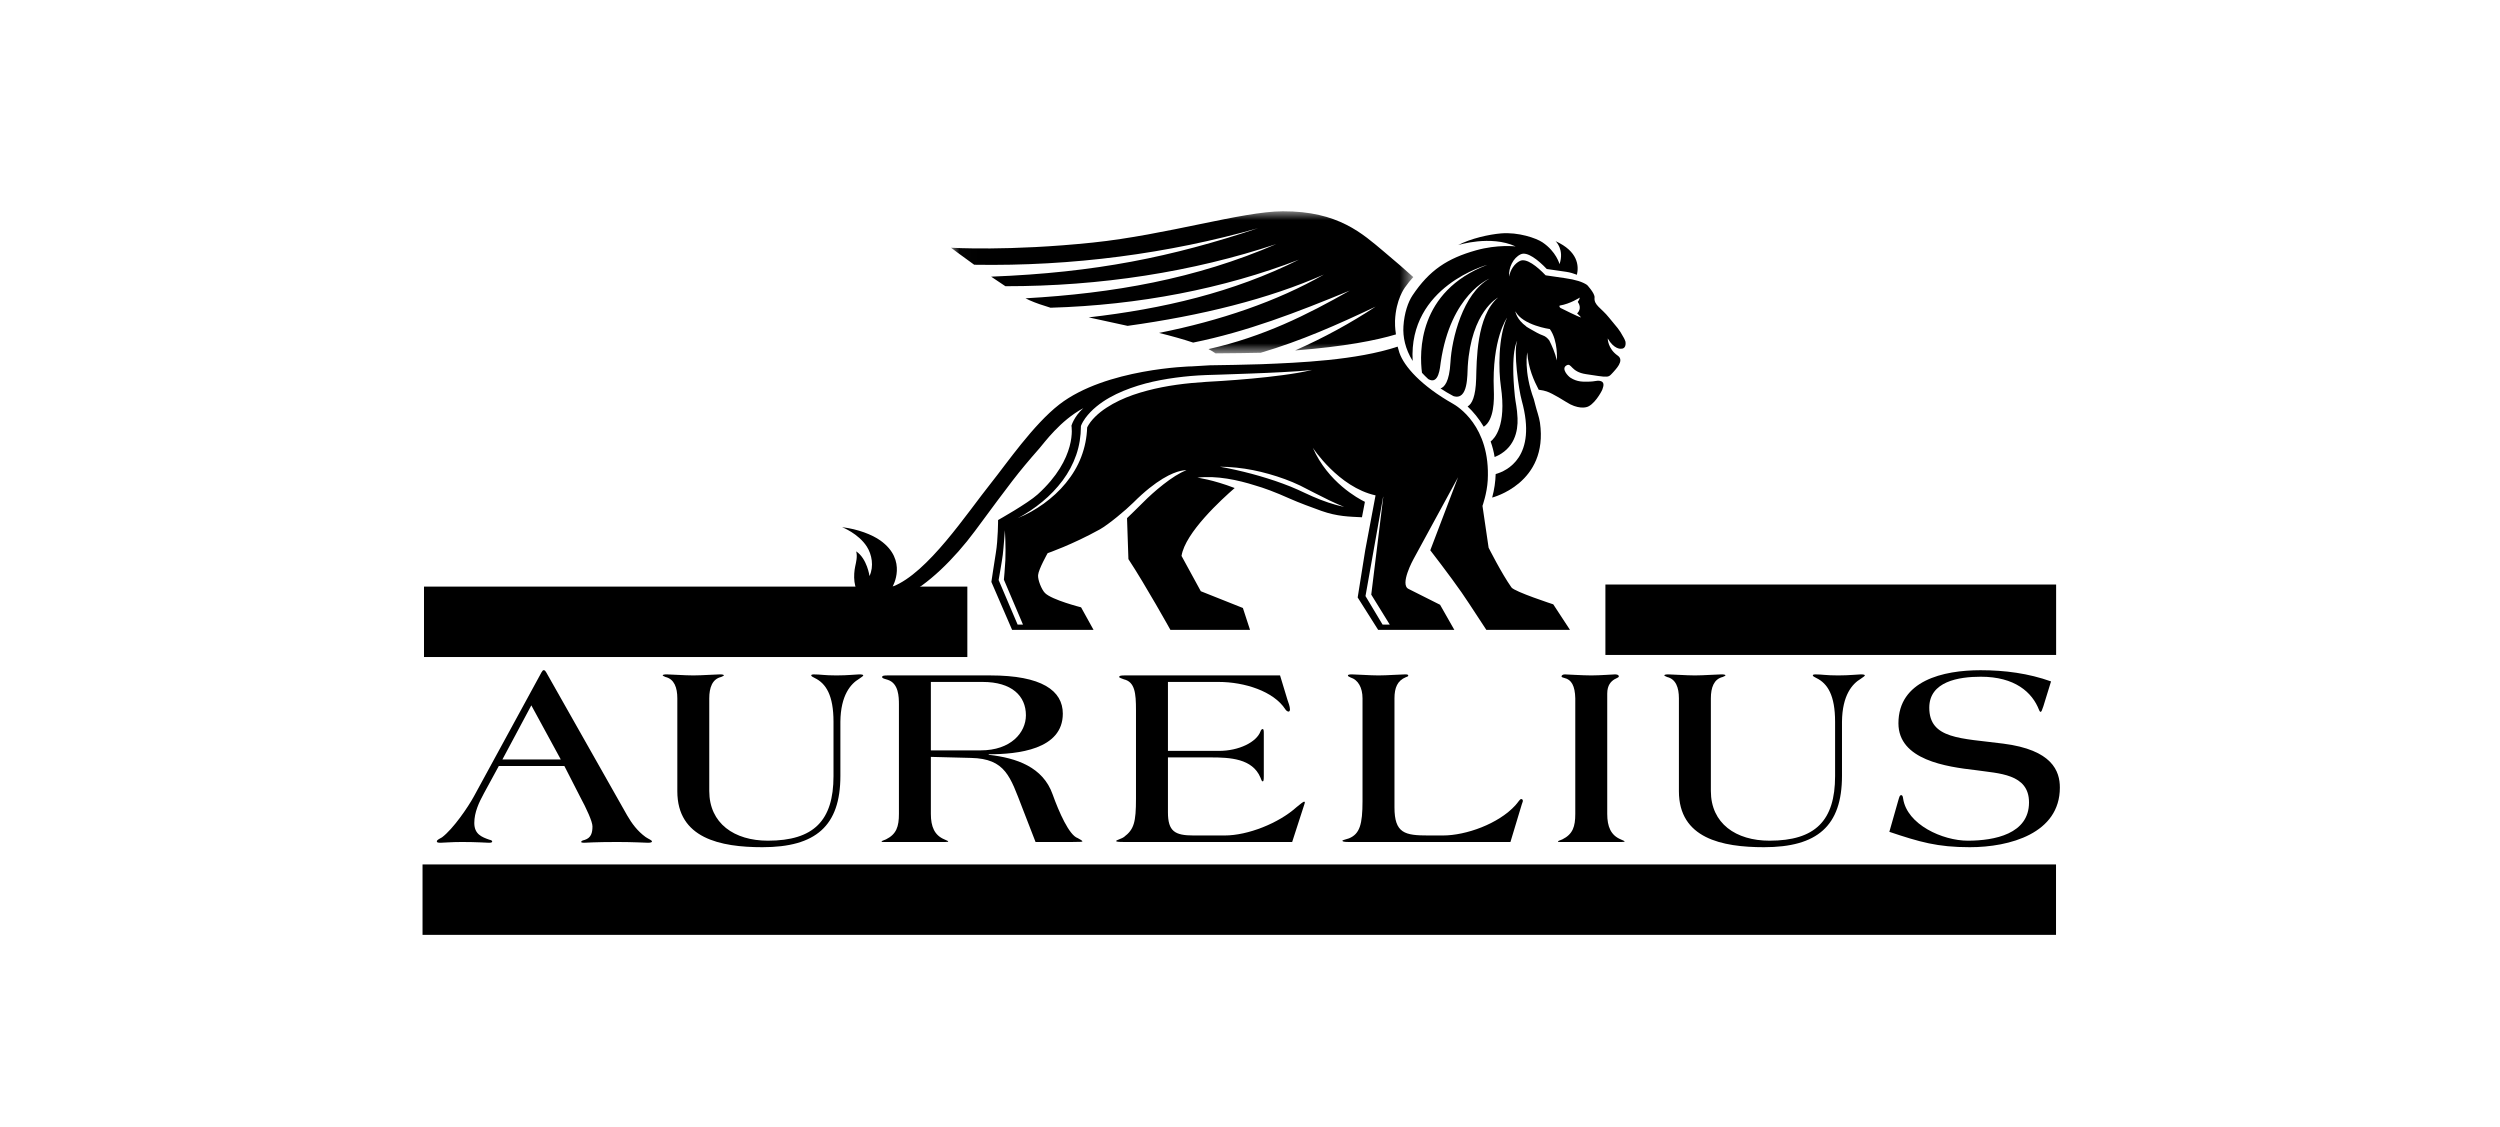
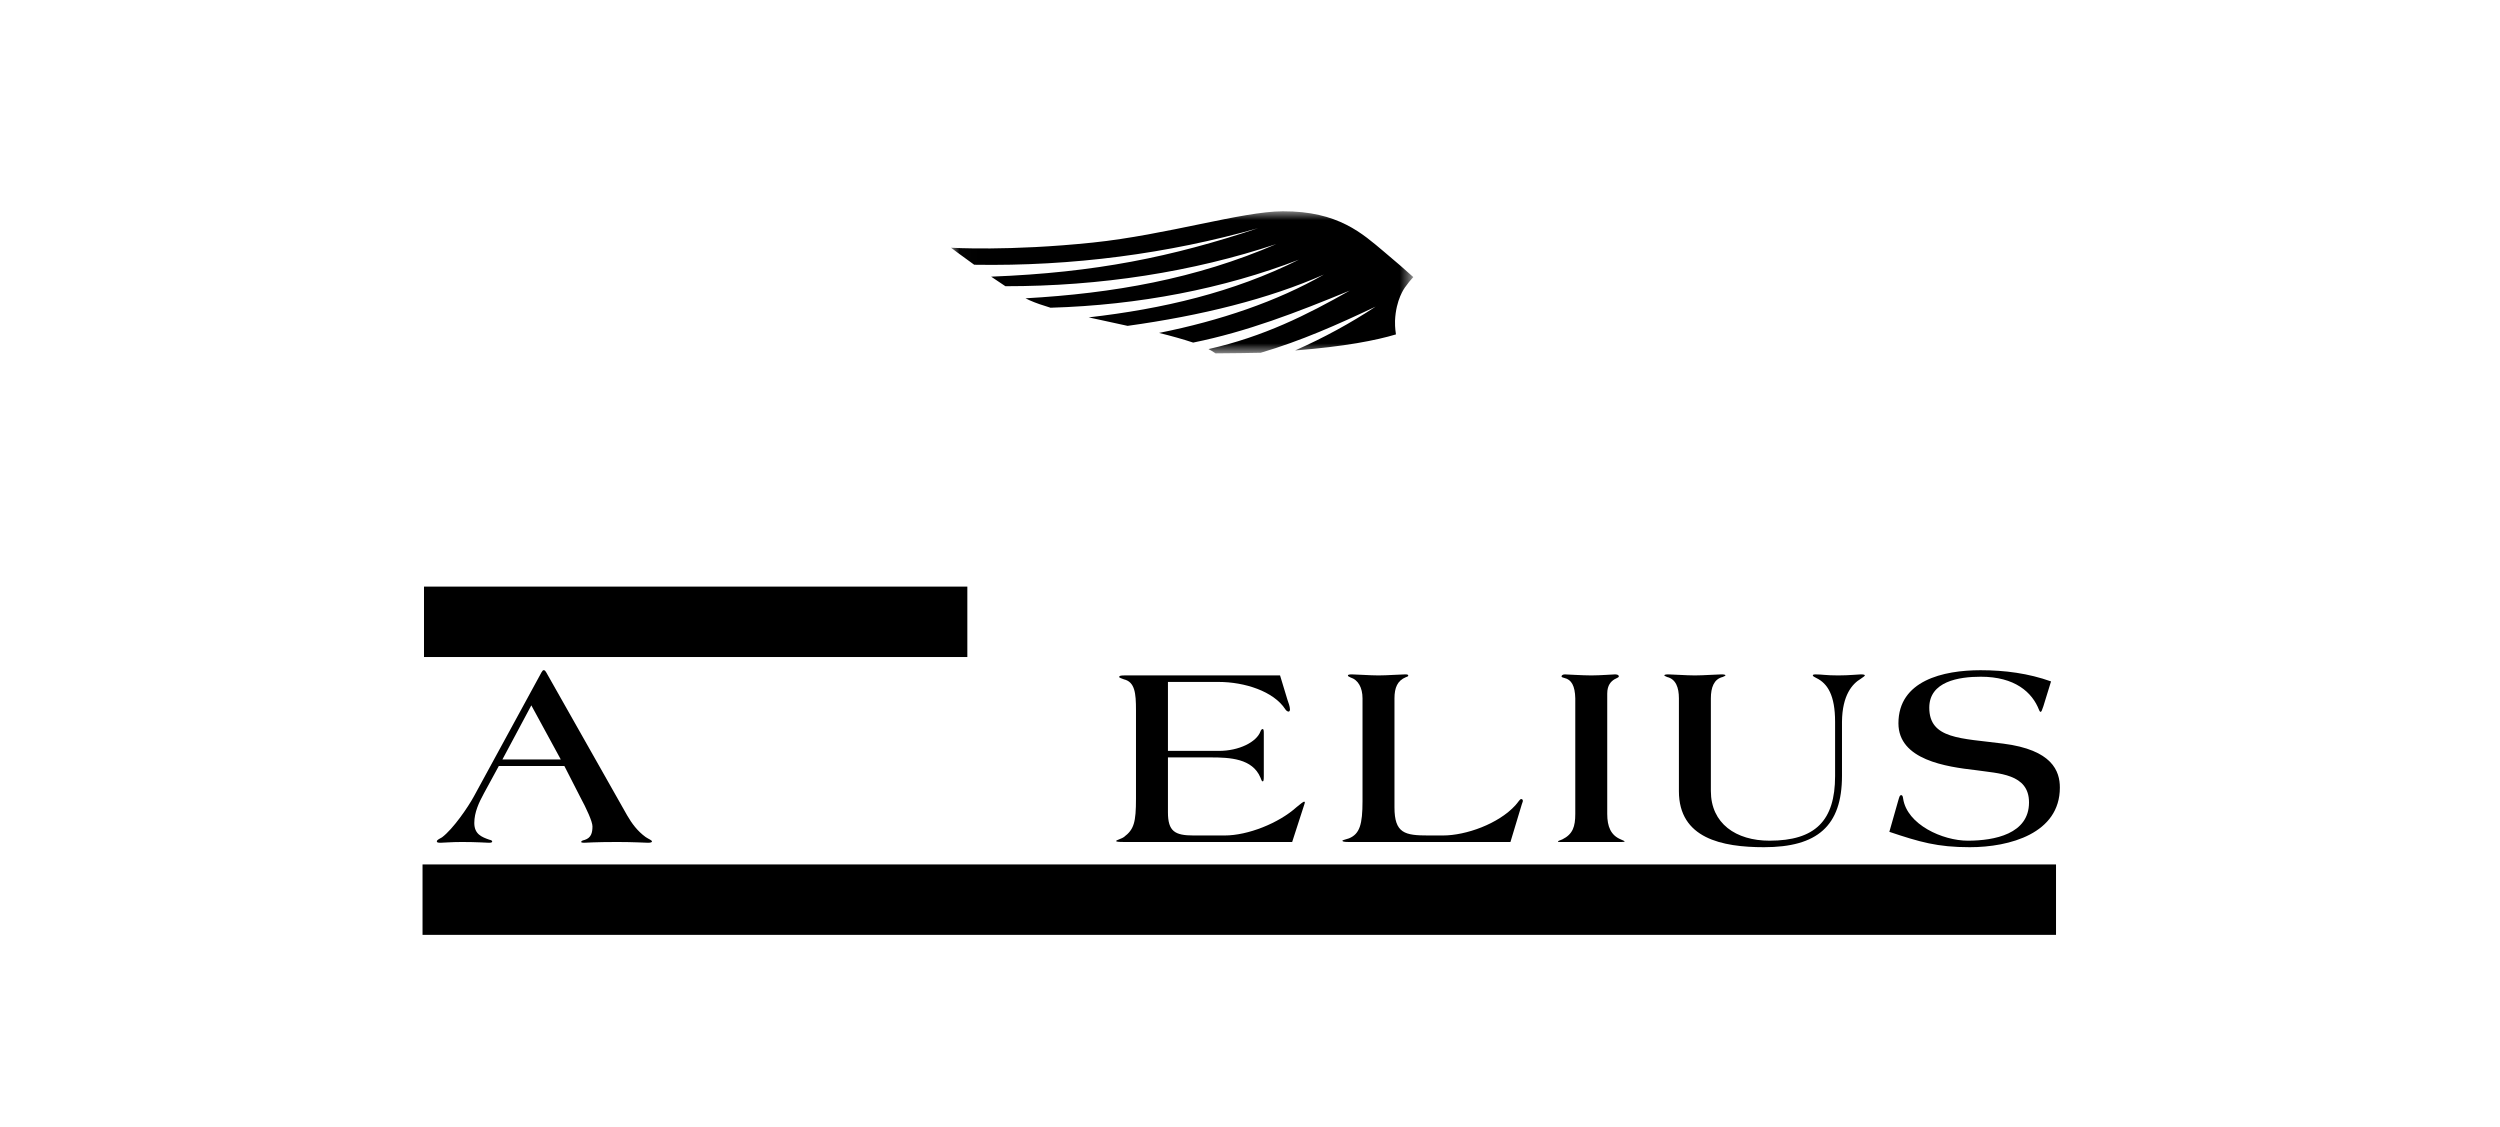
<svg xmlns="http://www.w3.org/2000/svg" width="142" height="64" viewBox="0 0 142 64" fill="none">
  <mask id="mask0_790_962" style="mask-type:luminance" maskUnits="userSpaceOnUse" x="54" y="12" width="27" height="9">
    <path d="M54.016 12H80.275V20.073H54.016V12Z" fill="#308D51" />
  </mask>
  <g mask="url(#mask0_790_962)">
    <path fill-rule="evenodd" clip-rule="evenodd" d="M79.29 18.994C79.233 18.623 79.232 18.338 79.237 18.221C79.288 17.002 79.782 16.359 79.807 16.316L79.824 16.296C79.965 16.092 80.118 15.909 80.275 15.738C79.821 15.328 79.275 14.851 78.614 14.299C77.394 13.278 76.025 11.989 72.861 12C70.563 12.008 66.245 13.343 62.071 13.778C57.301 14.276 54.016 14.071 54.016 14.071C54.016 14.071 54.585 14.5 55.335 15.038C60.937 15.131 66.367 14.403 71.458 12.961C66.555 14.593 62.256 15.481 56.297 15.714C56.569 15.902 56.842 16.085 57.107 16.257C62.507 16.262 67.745 15.444 72.493 13.863C67.915 15.846 63.201 16.665 58.249 16.944C58.335 16.987 58.414 17.027 58.487 17.059C58.825 17.209 59.229 17.346 59.671 17.479C64.686 17.331 69.493 16.402 73.778 14.749C70.045 16.611 66.039 17.545 61.837 18.027C62.575 18.192 63.287 18.346 64.048 18.509C68.217 17.932 72.062 16.981 75.198 15.594C72.531 17.121 69.298 18.217 65.834 18.91C66.475 19.067 67.24 19.279 67.771 19.459C70.834 18.836 73.61 17.764 76.667 16.505C74.233 17.889 71.762 19.125 68.643 19.828C68.76 19.888 68.896 19.971 69.044 20.072C69.937 20.065 71.087 20.052 71.611 20.037C73.91 19.357 75.944 18.453 78.136 17.416C76.72 18.351 75.189 19.188 73.56 19.907C76.392 19.685 78.173 19.329 79.29 18.994Z" fill="black" />
  </g>
-   <path fill-rule="evenodd" clip-rule="evenodd" d="M88.726 17.535C88.515 17.456 88.588 17.357 88.588 17.357C89.194 17.258 89.731 16.901 89.731 16.901C89.715 16.996 89.672 17.077 89.618 17.148C89.698 17.258 89.846 17.54 89.58 17.805C89.723 17.925 89.805 18.032 89.805 18.032C89.647 18.002 88.726 17.535 88.726 17.535ZM88.001 19.34C87.906 19.212 87.789 19.104 87.635 19.052C87.451 18.991 87.146 18.82 86.927 18.691C86.874 18.662 86.826 18.632 86.779 18.603C86.713 18.562 86.672 18.537 86.672 18.537L86.701 18.547C86.131 18.14 86.07 17.681 86.07 17.681C86.497 18.481 88.031 18.691 88.031 18.691C88.517 19.367 88.429 20.472 88.429 20.472C88.335 20.048 88.142 19.621 88.001 19.34ZM92.33 19.417C92.308 19.344 92.277 19.27 92.242 19.206C91.916 18.612 91.902 18.677 91.397 18.046C90.951 17.486 90.523 17.337 90.571 16.901C90.597 16.665 90.147 16.187 90.147 16.187C89.889 16.011 89.505 15.887 88.882 15.797L87.791 15.638C87.304 15.127 86.698 14.649 86.339 14.818C86.013 14.971 85.79 15.329 85.714 15.713C85.683 15.204 85.944 14.646 86.379 14.443C86.743 14.272 87.36 14.757 87.856 15.279L88.967 15.44C89.184 15.472 89.379 15.533 89.569 15.606C89.689 15.09 89.625 14.274 88.356 13.698C88.356 13.698 88.868 14.162 88.581 15.004C88.581 15.004 88.399 14.292 87.61 13.763C87.26 13.528 86.244 13.173 85.258 13.257C84.579 13.314 83.536 13.546 82.821 13.922C82.821 13.922 84.66 13.336 86.088 13.997C86.088 13.997 85.07 13.873 83.842 14.217C82.21 14.675 81.191 15.345 80.233 16.775C79.983 17.15 79.764 17.769 79.715 18.533C79.677 19.14 79.817 19.823 80.24 20.502C79.991 16.248 84.481 15.043 84.481 15.043C80.524 16.555 80.62 20.032 80.768 21.174C80.881 21.295 80.995 21.416 81.129 21.535C81.728 21.875 81.792 20.87 81.834 20.575C82.401 16.705 84.603 15.825 84.603 15.825C83.088 16.663 82.457 19.261 82.386 20.575C82.325 21.703 82.03 21.997 81.821 22.062C82.045 22.212 82.288 22.358 82.555 22.499C83.404 22.767 83.338 21.278 83.368 20.811C83.567 17.678 85.088 16.901 85.088 16.901C83.853 17.955 83.876 20.519 83.846 21.511C83.817 22.517 83.612 22.945 83.359 23.087C83.678 23.385 84.002 23.771 84.276 24.238C84.872 23.868 84.871 22.689 84.849 22.16C84.73 19.252 85.6 18.046 85.6 18.046C85.088 19.136 85.116 21.041 85.25 21.952C85.579 24.191 84.887 24.909 84.668 25.076C84.767 25.352 84.845 25.646 84.895 25.96C86.025 25.502 86.228 24.489 86.196 23.752C86.172 23.168 86.082 22.87 86.046 22.516C85.777 19.925 86.176 19.361 86.176 19.361C85.957 19.947 86.254 22.103 86.436 22.757C87.323 25.956 85.59 26.747 84.954 26.927C84.941 27.348 84.883 27.791 84.755 28.262C84.755 28.262 87.96 27.46 87.47 24.008C87.424 23.684 87.277 23.292 87.212 23.02C87.184 22.895 87.153 22.789 87.123 22.678C86.532 21.073 86.748 20.012 86.748 20.012C86.805 20.929 87.136 21.632 87.397 22.136C87.608 22.165 87.728 22.193 87.853 22.234C88.182 22.338 88.961 22.833 88.961 22.833C89.612 23.259 90.075 23.132 90.075 23.132C90.519 23.064 90.968 22.25 91.014 22.123C91.096 21.898 91.149 21.671 90.844 21.628C90.713 21.61 90.552 21.669 90.302 21.676C89.915 21.687 89.59 21.701 89.203 21.455C89.063 21.366 88.659 20.938 88.974 20.756C89.276 20.581 89.202 21.123 90.089 21.252C90.6 21.326 91.058 21.412 91.249 21.393C91.423 21.388 91.475 21.301 91.559 21.218C91.598 21.181 91.623 21.148 91.656 21.113C91.728 21.015 92.301 20.485 91.888 20.2C91.313 19.804 91.319 19.223 91.319 19.223C91.675 19.838 92.046 19.808 92.046 19.808C92.351 19.832 92.344 19.534 92.33 19.417Z" fill="black" />
-   <path fill-rule="evenodd" clip-rule="evenodd" d="M78.531 35.478L77.56 33.857L78.566 28.197V28.257L77.887 33.774L78.939 35.478H78.531ZM74.678 28.005C75.228 28.289 75.772 28.558 76.349 28.795C75.739 28.66 75.143 28.458 74.569 28.205C74.282 28.083 74.003 27.942 73.721 27.817C73.443 27.689 73.156 27.578 72.867 27.471C72.578 27.362 72.285 27.265 71.99 27.173C71.697 27.078 71.399 26.996 71.1 26.914C70.502 26.756 69.898 26.619 69.283 26.509C69.909 26.514 70.554 26.581 71.168 26.703C71.782 26.826 72.388 26.999 72.978 27.214C73.271 27.324 73.563 27.441 73.847 27.579C74.129 27.719 74.404 27.863 74.678 28.005ZM68.529 21.689C68.245 21.706 67.961 21.73 67.677 21.756C66.545 21.864 65.42 22.065 64.356 22.432C63.825 22.619 63.314 22.854 62.851 23.157C62.619 23.308 62.401 23.478 62.207 23.67C62.111 23.765 62.021 23.866 61.94 23.972C61.9 24.026 61.863 24.081 61.829 24.136C61.812 24.163 61.796 24.192 61.781 24.219L61.761 24.26L61.75 24.283C61.732 24.851 61.619 25.417 61.416 25.946C61.211 26.491 60.904 26.992 60.539 27.437C60.176 27.884 59.746 28.27 59.286 28.606C58.823 28.938 58.327 29.223 57.801 29.431C58.054 29.306 58.294 29.156 58.528 29.002C58.763 28.846 58.988 28.678 59.203 28.499C59.636 28.143 60.025 27.738 60.356 27.294C60.687 26.85 60.95 26.359 61.129 25.841C61.309 25.323 61.393 24.777 61.396 24.232V24.204L61.405 24.176C61.416 24.146 61.424 24.132 61.432 24.111L61.459 24.055C61.476 24.018 61.496 23.983 61.516 23.949C61.555 23.881 61.598 23.816 61.643 23.754C61.734 23.629 61.833 23.514 61.938 23.404C62.149 23.186 62.384 22.997 62.63 22.827C63.124 22.492 63.666 22.244 64.218 22.046C64.771 21.847 65.34 21.698 65.912 21.591C66.485 21.482 67.063 21.407 67.641 21.356C67.93 21.331 68.22 21.315 68.51 21.303L69.372 21.276C69.946 21.255 70.52 21.24 71.094 21.215C71.668 21.196 72.241 21.167 72.815 21.139C73.388 21.107 73.962 21.077 74.534 21.01C74.254 21.079 73.971 21.135 73.686 21.183C73.402 21.232 73.117 21.273 72.831 21.311C72.26 21.39 71.686 21.447 71.112 21.503C70.539 21.553 69.965 21.603 69.39 21.638L68.529 21.689ZM57.801 35.478L56.722 32.946C56.722 32.946 56.919 31.837 56.958 31.51C57.009 31.091 57.078 30.114 57.078 30.114C57.078 30.114 57.138 31.057 57.105 31.815C57.089 32.197 57.021 32.926 57.021 32.926L58.106 35.478H57.801ZM88.225 34.326C88.225 34.326 86.021 33.607 85.851 33.366C85.287 32.569 84.553 31.109 84.553 31.109L84.205 28.735C84.205 28.735 84.463 28.017 84.503 27.279C84.671 24.184 82.737 23.052 82.541 22.941C80.722 21.911 79.752 20.815 79.485 20.031C79.445 19.914 79.413 19.8 79.385 19.688C77.053 20.468 73.751 20.604 71.645 20.687C70.914 20.716 69.332 20.74 68.716 20.749C68.366 20.767 68.005 20.788 67.645 20.813L67.65 20.81C67.65 20.81 62.815 20.926 60.171 22.972C58.694 24.116 57.165 26.343 56.31 27.413C54.908 29.166 52.704 32.543 50.697 33.322C50.697 33.322 51.58 31.822 50.001 30.698C49.543 30.372 48.736 30.052 47.831 29.944C47.831 29.944 48.76 30.301 49.238 31.05C49.521 31.495 49.649 32.161 49.387 32.721C49.387 32.721 49.256 31.737 48.632 31.317C48.71 31.615 48.628 31.922 48.575 32.172C48.478 32.632 48.442 33.467 48.939 33.913C49.307 34.242 50.277 34.369 51.36 33.862C52.669 33.249 54.208 31.741 55.379 30.159C57.451 27.362 57.741 26.946 59.045 25.458C59.304 25.163 60.222 23.883 61.534 23.183C60.994 23.671 60.858 24.183 60.858 24.183C60.858 24.183 61.217 26.023 58.937 28.084C58.369 28.597 56.691 29.538 56.691 29.538C56.691 29.538 56.691 30.645 56.563 31.411C56.492 31.83 56.31 33.054 56.31 33.054L57.488 35.778H62.114L61.405 34.496C61.405 34.496 59.743 34.075 59.355 33.683C59.163 33.489 58.939 32.937 58.963 32.665C58.992 32.327 59.506 31.42 59.506 31.42C59.506 31.42 60.896 30.942 62.476 30.066C62.964 29.792 63.955 28.965 64.365 28.556C65.032 27.889 65.589 27.466 66.039 27.193C66.046 27.184 66.054 27.174 66.061 27.166C66.061 27.166 66.055 27.176 66.047 27.188C66.932 26.653 67.39 26.712 67.39 26.712C66.624 26.979 65.466 27.991 64.966 28.5C64.676 28.797 64.016 29.43 64.016 29.43L64.017 29.49L64.094 31.757C65.072 33.245 66.48 35.778 66.48 35.778H71.002L70.596 34.533L68.205 33.581L67.111 31.576C67.314 30.257 69.401 28.351 70.13 27.72C68.879 27.239 68.009 27.131 68.009 27.131C69.111 27 70.326 27.265 71.298 27.575C71.77 27.709 72.404 27.938 73.283 28.332C73.735 28.534 74.564 28.845 75.059 29.02C75.963 29.339 76.632 29.344 77.359 29.381L77.527 28.504C77.149 28.32 75.428 27.394 74.567 25.432C74.567 25.432 76.026 27.673 78.131 28.137L77.546 31.245L77.116 33.936L78.28 35.778H82.607L81.796 34.351L80.016 33.456C79.475 33.223 80.287 31.757 80.287 31.757L82.819 27.106L81.24 31.256C82.072 32.335 82.958 33.522 83.456 34.3L84.425 35.778H89.176L88.225 34.326Z" fill="black" />
  <path d="M24.083 35.319H54.945" stroke="black" stroke-width="4" />
  <path fill-rule="evenodd" clip-rule="evenodd" d="M30.179 40.064L28.536 43.139H31.853L30.179 40.064ZM28.332 43.509L27.488 45.06C27.206 45.578 26.94 46.14 26.94 46.746C26.94 47.381 27.363 47.544 27.785 47.692C27.91 47.721 27.957 47.751 27.957 47.796C27.957 47.855 27.879 47.869 27.769 47.869C27.66 47.869 27.096 47.825 26.236 47.825C25.61 47.825 25.203 47.869 25.015 47.869C24.859 47.869 24.812 47.84 24.812 47.796C24.812 47.692 25 47.633 25.109 47.559C25.735 47.086 26.58 45.859 26.924 45.223L30.758 38.187C30.805 38.113 30.836 38.068 30.867 38.068H30.899C30.945 38.068 30.992 38.128 31.024 38.187L35.624 46.317C35.89 46.775 36.203 47.203 36.672 47.544C36.844 47.662 37.032 47.721 37.032 47.796C37.032 47.84 36.954 47.869 36.813 47.869C36.703 47.869 35.968 47.825 35.061 47.825C33.778 47.825 33.261 47.869 33.167 47.869C33.089 47.869 33.011 47.855 33.011 47.825C33.011 47.766 33.089 47.736 33.214 47.706C33.574 47.588 33.652 47.308 33.652 46.938C33.652 46.672 33.324 45.947 32.948 45.253L32.056 43.509H28.332Z" fill="black" />
-   <path fill-rule="evenodd" clip-rule="evenodd" d="M40.286 44.928C40.286 46.775 41.71 47.751 43.619 47.751C46.217 47.751 47.343 46.612 47.343 44.085V40.996C47.343 39.502 46.92 38.822 46.279 38.512C46.185 38.467 46.076 38.408 46.076 38.364C46.076 38.319 46.154 38.305 46.201 38.305C46.639 38.305 46.795 38.364 47.515 38.364C48.172 38.364 48.626 38.305 48.798 38.305C48.939 38.305 49.033 38.319 49.033 38.364C49.033 38.393 48.955 38.453 48.798 38.557C48.329 38.837 47.75 39.473 47.734 40.996V44.07C47.734 46.923 46.326 48.121 43.306 48.121C40.912 48.121 38.472 47.618 38.472 44.942V39.665C38.472 39.058 38.299 38.571 37.799 38.453C37.721 38.423 37.642 38.379 37.642 38.364C37.642 38.319 37.736 38.305 37.877 38.305C38.127 38.305 38.878 38.364 39.379 38.364C39.88 38.364 40.631 38.305 40.881 38.305C41.022 38.305 41.116 38.319 41.116 38.364C41.116 38.379 41.038 38.423 40.959 38.453C40.459 38.571 40.286 39.058 40.286 39.665V44.928Z" fill="black" />
-   <path fill-rule="evenodd" clip-rule="evenodd" d="M52.873 42.621H55.706C57.411 42.621 58.272 41.617 58.272 40.626C58.272 39.532 57.473 38.734 55.815 38.734H52.873V42.621ZM52.873 46.228C52.873 46.953 53.077 47.441 53.64 47.677C53.797 47.751 53.859 47.766 53.859 47.796C53.859 47.811 53.828 47.825 53.687 47.825H50.198C50.12 47.825 50.073 47.825 50.073 47.796C50.073 47.766 50.182 47.736 50.323 47.677C50.918 47.381 51.059 46.953 51.059 46.228V40.02C51.059 39.576 51.043 38.822 50.433 38.616C50.26 38.557 50.104 38.541 50.104 38.453C50.104 38.393 50.167 38.364 50.401 38.364H56.253C59.163 38.364 60.368 39.221 60.368 40.537C60.368 42.577 57.802 42.843 56.159 42.843V42.873C57.739 43.05 59.242 43.568 59.789 45.12C60.149 46.125 60.728 47.441 61.213 47.603C61.354 47.692 61.479 47.736 61.479 47.796C61.479 47.811 61.401 47.825 60.884 47.825H58.819L58.068 45.888C57.38 44.114 57.114 43.095 55.158 43.05L52.873 42.991V46.228Z" fill="black" />
  <path fill-rule="evenodd" clip-rule="evenodd" d="M66.339 42.651H69.234C70.376 42.651 71.377 42.148 71.596 41.542C71.627 41.453 71.674 41.409 71.722 41.409C71.768 41.409 71.784 41.483 71.784 41.631V44.07C71.784 44.322 71.768 44.381 71.722 44.381C71.659 44.381 71.643 44.276 71.596 44.173C71.143 43.08 69.859 43.021 68.764 43.021H66.339V46.14C66.339 47.219 66.73 47.455 67.794 47.455H69.562C70.876 47.455 72.629 46.761 73.646 45.844C73.834 45.681 74.037 45.534 74.068 45.534C74.099 45.534 74.116 45.549 74.116 45.578C74.116 45.608 74.099 45.637 74.084 45.696L73.395 47.825H63.867C63.507 47.825 63.397 47.811 63.397 47.766C63.397 47.721 63.726 47.633 63.836 47.544C64.415 47.115 64.524 46.701 64.524 45.356V40.33C64.524 39.369 64.461 38.734 63.836 38.586C63.726 38.541 63.569 38.497 63.569 38.453C63.569 38.393 63.632 38.364 63.867 38.364H72.707L73.129 39.754C73.177 39.901 73.27 40.123 73.27 40.3C73.27 40.36 73.239 40.419 73.192 40.419C73.129 40.419 73.051 40.36 73.004 40.285C72.347 39.266 70.689 38.734 69.218 38.734H66.339V42.651Z" fill="black" />
  <path fill-rule="evenodd" clip-rule="evenodd" d="M79.206 45.859C79.206 47.337 79.8 47.455 81.131 47.455H81.96C83.274 47.455 85.121 46.79 86.075 45.74C86.247 45.549 86.326 45.386 86.404 45.386C86.451 45.386 86.498 45.415 86.498 45.489C86.498 45.549 86.451 45.622 86.435 45.696L85.793 47.825H76.593C76.327 47.825 76.249 47.796 76.249 47.751C76.249 47.721 76.359 47.706 76.624 47.618C77.234 47.367 77.391 46.82 77.391 45.504V39.665C77.391 39.058 77.141 38.616 76.718 38.483C76.609 38.438 76.561 38.408 76.561 38.364C76.561 38.319 76.656 38.305 76.796 38.305C77.047 38.305 77.798 38.364 78.298 38.364C78.8 38.364 79.55 38.305 79.8 38.305C79.942 38.305 79.989 38.319 79.989 38.379C79.989 38.423 79.91 38.438 79.847 38.467C79.378 38.66 79.206 39.058 79.206 39.665V45.859Z" fill="black" />
  <path fill-rule="evenodd" clip-rule="evenodd" d="M89.476 39.665C89.461 38.956 89.257 38.601 88.866 38.512C88.803 38.497 88.694 38.467 88.694 38.423C88.694 38.379 88.741 38.305 88.882 38.305C88.976 38.305 89.883 38.364 90.384 38.364C90.884 38.364 91.636 38.305 91.729 38.305C91.807 38.305 91.949 38.319 91.949 38.423C91.949 38.483 91.792 38.527 91.698 38.586C91.51 38.704 91.291 38.911 91.291 39.399V46.228C91.291 46.953 91.495 47.441 92.058 47.677C92.215 47.751 92.277 47.766 92.277 47.796C92.277 47.811 92.246 47.825 92.105 47.825H88.616C88.538 47.825 88.491 47.825 88.491 47.796C88.491 47.766 88.6 47.736 88.741 47.677C89.336 47.381 89.476 46.953 89.476 46.228V39.665Z" fill="black" />
  <path fill-rule="evenodd" clip-rule="evenodd" d="M97.177 44.928C97.177 46.775 98.6 47.751 100.51 47.751C103.107 47.751 104.233 46.612 104.233 44.085V40.996C104.233 39.502 103.811 38.822 103.169 38.512C103.076 38.467 102.966 38.408 102.966 38.364C102.966 38.319 103.044 38.305 103.091 38.305C103.529 38.305 103.686 38.364 104.405 38.364C105.062 38.364 105.517 38.305 105.689 38.305C105.829 38.305 105.923 38.319 105.923 38.364C105.923 38.393 105.845 38.453 105.689 38.557C105.219 38.837 104.64 39.473 104.625 40.996V44.07C104.625 46.923 103.216 48.121 100.197 48.121C97.803 48.121 95.362 47.618 95.362 44.942V39.665C95.362 39.058 95.19 38.571 94.689 38.453C94.611 38.423 94.533 38.379 94.533 38.364C94.533 38.319 94.626 38.305 94.767 38.305C95.017 38.305 95.769 38.364 96.269 38.364C96.77 38.364 97.521 38.305 97.771 38.305C97.912 38.305 98.006 38.319 98.006 38.364C98.006 38.379 97.927 38.423 97.849 38.453C97.349 38.571 97.177 39.058 97.177 39.665V44.928Z" fill="black" />
  <path fill-rule="evenodd" clip-rule="evenodd" d="M116.061 40.123C115.983 40.36 115.951 40.434 115.904 40.434C115.873 40.434 115.858 40.404 115.826 40.345C115.435 39.31 114.434 38.438 112.509 38.438C111.258 38.438 109.583 38.704 109.583 40.197C109.583 41.986 111.383 41.927 113.777 42.237C116.577 42.592 117 43.804 117 44.736C117 47.337 114.152 48.121 111.883 48.121C110.037 48.121 109.036 47.825 107.315 47.248L107.815 45.489C107.893 45.223 107.909 45.164 107.987 45.164C108.065 45.164 108.081 45.253 108.097 45.356C108.315 46.835 110.335 47.751 111.773 47.751C113.291 47.751 115.248 47.367 115.248 45.578C115.248 43.937 113.511 43.937 112.228 43.745C110.553 43.553 107.831 43.168 107.831 41.084C107.831 38.66 110.365 38.068 112.494 38.068C113.871 38.068 115.216 38.246 116.499 38.704L116.061 40.123Z" fill="black" />
-   <path d="M91.187 35.201H116.788" stroke="black" stroke-width="4" />
  <path d="M24 51.1H116.782" stroke="black" stroke-width="4" />
</svg>